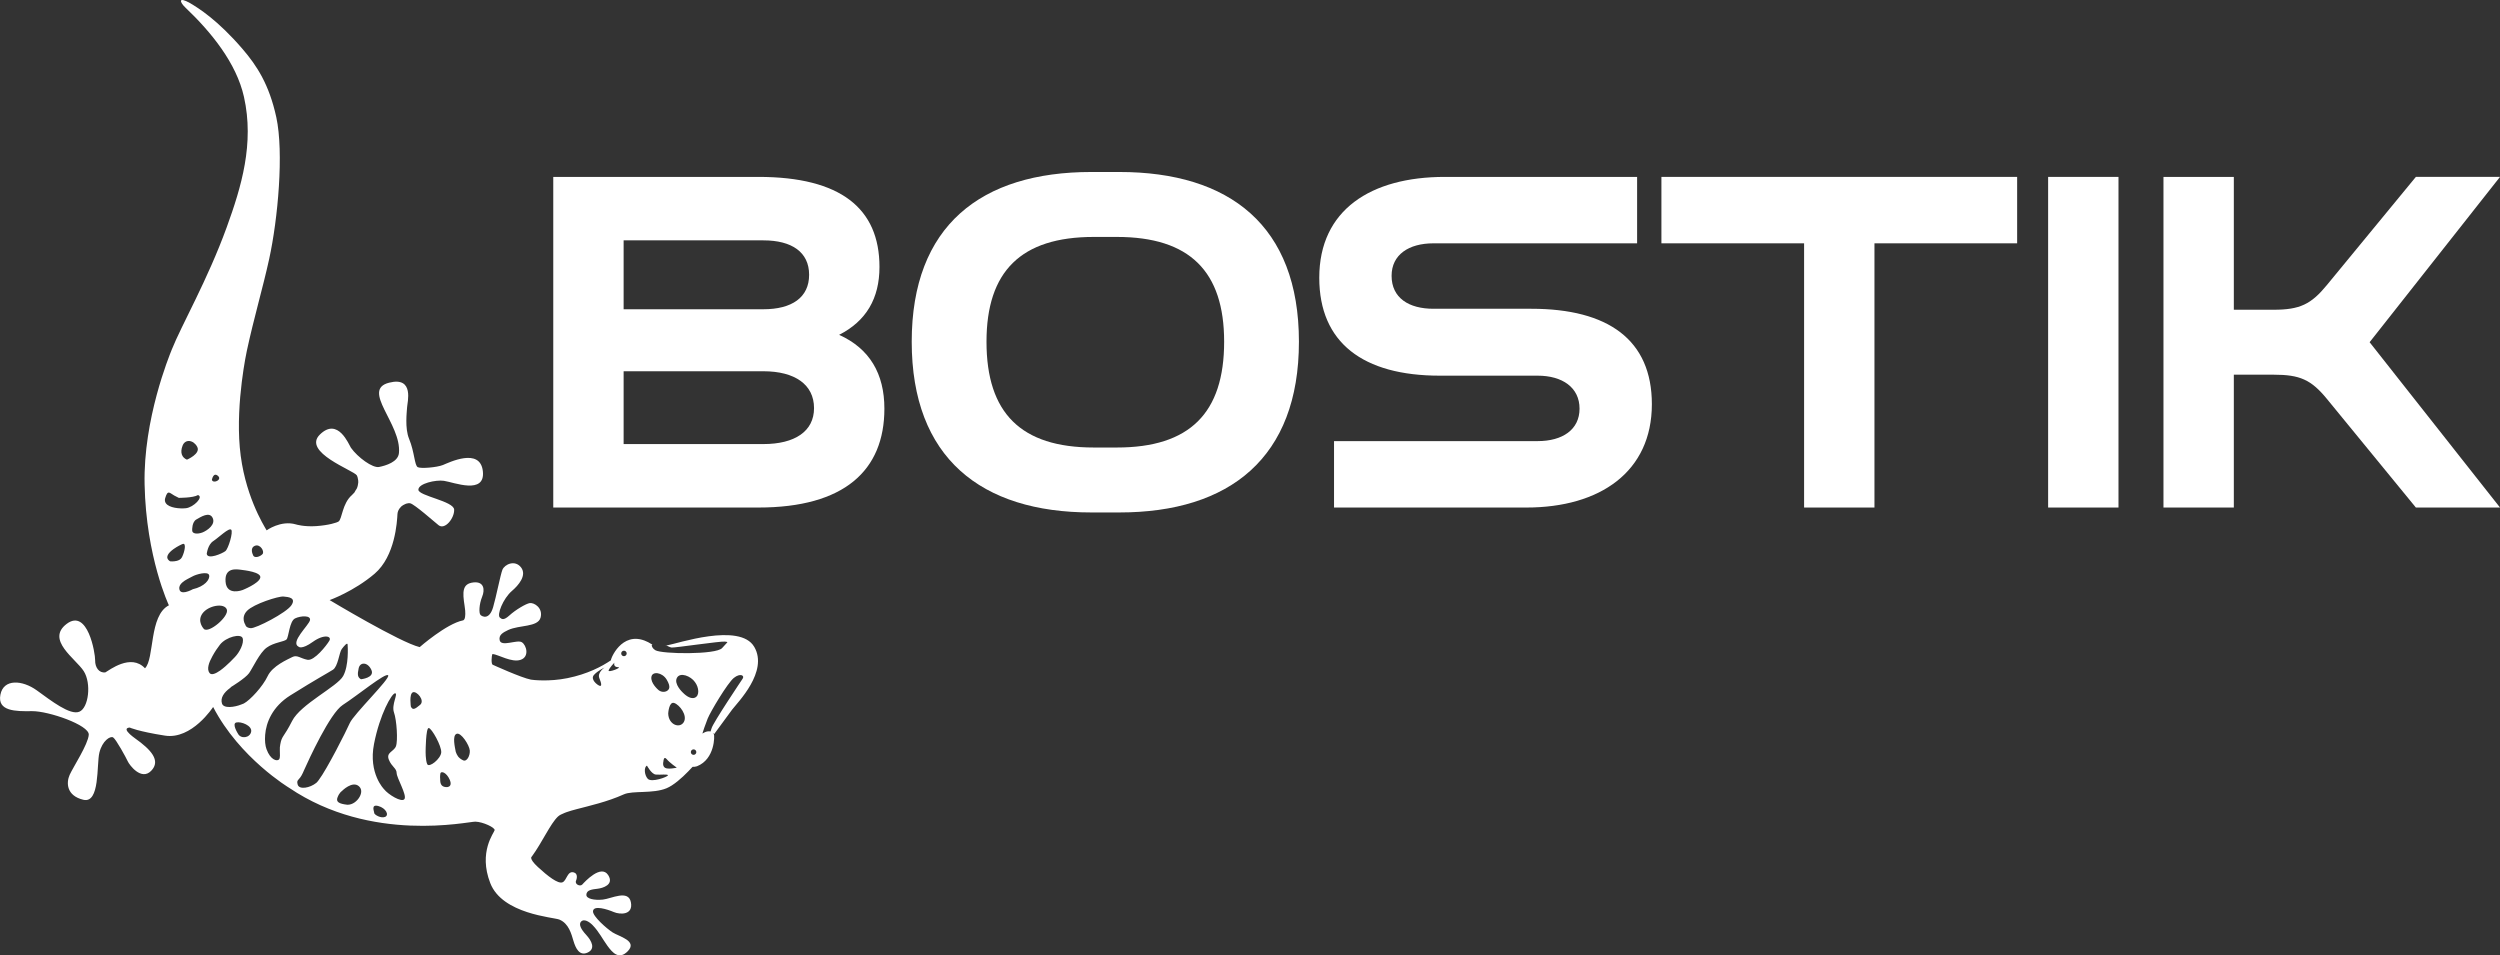
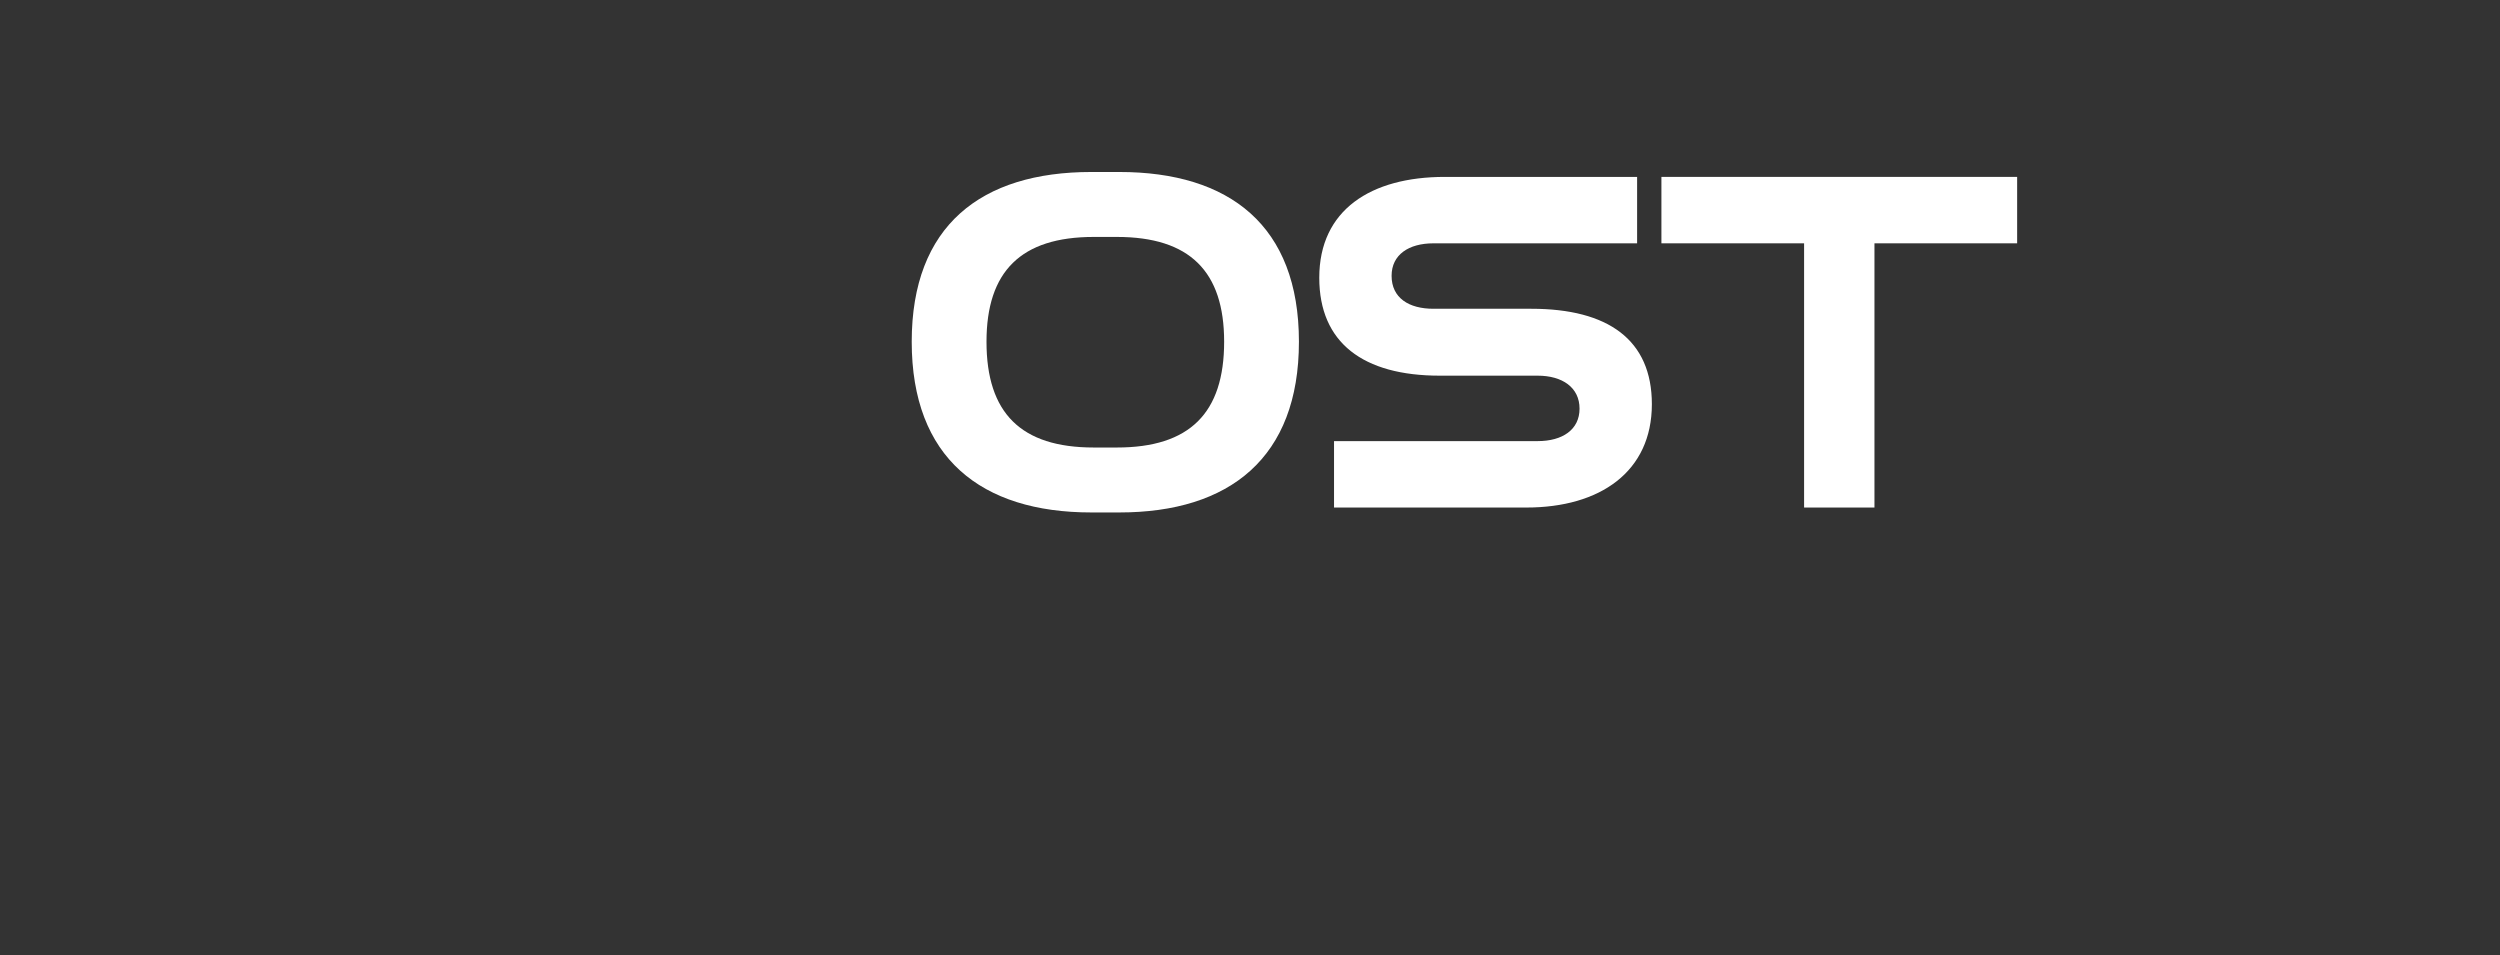
<svg xmlns="http://www.w3.org/2000/svg" id="BOSTIK" version="1.1" viewBox="0 0 289.088 110.468">
  <rect x="0" y="0" width="289.088" height="110.468" fill="#333333" stroke="none" />
  <defs>
    <style>
      .st0 {
        fill: #fff;
      }
    </style>
  </defs>
-   <path class="st0" d="M87.218,74.799c1.663,2.853-1.939,6.442-2.556,7.256-.391.523-1.396,1.899-2.072,2.822-.06-.045-.115-.086-.164-.123.059.058.102.118.132.168.075.123.14,2.852-1.96,3.684-.168.059-.339.074-.517.068-.009-0-.017-.001-.026-.001.009 0.0.018.002.027.003-.597.651-1.505,1.576-2.377,2.133l-.004.005c-.212.134-.429.255-.628.336-1.582.656-3.908.245-4.93.703-1.938.873-3.957,1.316-5.465,1.715-.427.109-.812.222-1.145.339-.069.024-.134.052-.204.076-.347.139-.643.276-.812.441-.891.852-1.791,2.932-3.018,4.621,0,0-.417.184.707,1.219,1.123,1.037,2.329,1.978,2.842,1.76.001.001.003.001.004.002-.001-.001-.002-.001-.003-.002.503-.215.548-1.349,1.296-1.145.542.141.333.82.265.964-.175.408.472.715.724.437.257-.284,2.172-2.389,2.997-1.083.71,1.112-.635,1.504-1.234,1.574-.595.074-1.279.126-1.293.698-.013.466.931.657,1.913.555.984-.108,2.948-1.184,3.236.304.292,1.487-1.227,1.454-1.976,1.138-.76-.323-2.351-.83-2.405-.094-.038.587,1.575,1.998,2.262,2.444.742.482,2.934.977,1.755,2.182-1.009,1.029-1.763.169-2.342-.622-.585-.807-.983-1.635-1.711-2.389-.422-.433-1.022-.771-1.347-.416-.289.316-.02.87.59,1.527.653.706,1.104,1.622.175,2.051-.949.438-1.386-.501-1.636-1.332-.249-.838-.551-2.03-1.629-2.479l.001-.001-.001-.001c-.685-.278-6.603-.62-7.997-4.221-1.4-3.607.453-5.819.506-6.118.055-.302-1.356-.966-2.227-.985-.866-.015-12,2.528-21.523-3.905,0,0-5.747-3.445-8.801-9.355h-.003c-.007.011-.015.026-.024.039.018-.03.027-.039.027-.039,0,0-2.459,3.808-5.58,3.31-3.123-.489-4.056-.928-4.056-.928,0,0-.173-.005-.28.065l-.001-.001c-.004.006-.035.023-.038.03-.027.019-.041.051-.05.089-.004.013-.004.033-.004.05,0,.037.024.089.049.14.014.033.033.06.058.093.043.06.109.133.185.205.043.042.071.079.127.125.147.133.326.279.575.458,1.812,1.289,3.004,2.556,1.853,3.743-1.151,1.186-2.529-.685-2.713-1.1-.187-.412-1.355-2.555-1.688-2.76-.329-.2-1.252.383-1.591,1.76-.337,1.389.089,5.931-1.865,5.448-1.954-.473-1.976-1.973-1.571-2.882.406-.901,2.137-3.534,2.209-4.637.068-1.112-4.656-2.749-6.569-2.727-1.923.034-4.014.005-3.651-1.892.354-1.887,2.55-1.709,4.211-.51,1.666,1.204,3.847,2.909,4.916,2.469,1.074-.436,1.423-3.28.504-4.705-.921-1.425-4.394-3.614-1.967-5.453,2.432-1.833,3.31,3.398,3.293,4.209-.021.806.448,1.507,1.185,1.397,0,0-.002.003-.005.006.003-.003.005-.006.005-.006.434-.233,2.946-2.224,4.579-.472,1.115-1.093.45-6.107,2.765-7.282,0,0-2.635-5.54-2.81-13.991-.157-7.528,2.833-14.799,3.137-15.565,1.113-2.804,4.147-8.066,6.361-14.164,1.698-4.678,3.199-9.668,1.994-15.069-.873-3.908-3.782-7.491-6.777-10.333-.679-.652-.848-1.292.537-.517.968.574,3.177,1.937,6.078,5.313,1.654,1.927,3.075,4.1,3.901,7.892.884,4.081.187,11.76-.824,16.386-.724,3.317-1.788,6.899-2.581,10.608-.009.043-1.283,5.873-.819,11.172.47,5.368,2.767,9.019,3.106,9.602,0,0,1.636-1.203,3.386-.689.034.011.933.292,2.347.198,1.448-.1,2.401-.402,2.588-.536.414-.303.416-2.073,1.538-3.05.041-.035.118-.108.209-.217.01-.009.031-.028.056-.05.073-.1.113-.198.173-.298.055-.084.128-.17.155-.254.071-.169.097-.318.118-.471.004-.063.026-.132.026-.188.006-.168-.014-.308-.049-.432-.005-.024-.001-.066-.014-.089-.036-.135-.078-.241-.108-.287-.335-.563-6.359-2.685-4.261-4.724,2.093-2.043,3.347,1.185,3.58,1.531.771,1.097,2.523,2.394,3.274,2.223.747-.155,2.186-.568,2.281-1.612.309-3.361-4.419-7.3-1.135-8.132,2.961-.751,2.092,2.335,2.077,2.843-.025.508-.28,2.416.23,3.647.648,1.582.618,3.078,1.008,3.282.362.185,2.213.028,2.908-.253.68-.275,4.299-2.065,4.614.709.312,2.782-3.366,1.284-4.508,1.119-.925-.135-2.954.31-2.947,1.032.011.716,4.094,1.312,4.136,2.3.043.985-1.069,2.385-1.804,1.799-.532-.433-2.783-2.416-3.269-2.529-.13-.037-.307-.006-.483.043-.065.02-.115.054-.18.083-.125.053-.24.124-.352.22-.007.008-.017.014-.026.019-.023.025-.043.047-.059.064l.001.001c-.242.241-.364.531-.382.792-.048.899-.258,4.879-2.645,6.922-2.396,2.041-5.198,3.047-5.198,3.047,0,0,8.161,4.905,10.413,5.438,0,0,3.095-2.714,5.011-3.092,0,0,.015-.002.035-.014l.001.006c.003-.001.009-.002.012-.003-.004.001-.009.001-.012.002l.005-.005c.015-.005.029-.019.041-.034.029-.019.055-.055.083-.113.014-.022.022-.051.036-.085.026-.074.044-.195.05-.336.005-.05.013-.098.011-.163.003-.228-.011-.507-.078-.913-.263-1.666-.267-2.579,1.008-2.729,1.236-.139,1.362.827,1.012,1.671-.342.843-.392,1.885-.179,2.093.213.205,1.014.591,1.454-.901.342-1.147.853-3.779,1.077-4.334.262-.626,1.45-1.179,2.157-.263.697.916-.309,2.076-1.054,2.712-1.035.886-1.784,2.802-1.388,3.095.207.163.411.361,1.09-.255.726-.662,1.917-1.359,2.354-1.431.521-.074,1.559.577,1.249,1.691-.319,1.111-2.465.828-3.741,1.423-.588.284-1.11.557-.989,1.169.167.84,2.029-.104,2.57.247.55.349.895,1.695-.153,2.035-1.037.342-2.546-.608-3.245-.681,0,0,0-.001,0-.001-.125.251-.159,1.193.028,1.248,0,0,3.288,1.502,4.42,1.722.178.035,2.087.264,4.226-.173,2.313-.469,3.966-1.345,5.018-2.061-.004-.017.006-.066.029-.138.022-.067.057-.156.102-.258.02-.044.042-.091.066-.14.001-.002.002-.003.003-.005.306-.61.963-1.549,1.991-1.848.004-.001.007-.002.011-.003.272-.078.57-.111.894-.081.059.005.12.015.18.025.024.004.047.005.071.01.058.011.118.026.177.041.028.007.056.012.084.02.079.022.16.049.241.079.01.004.02.006.03.01.277.103.569.25.876.449,0-0.0 0-.001 0-.001,0,0,.023.005.056.012-.003-.001-.007-.001-.01-.002-.013-.005-.031-.005-.041-.005.014.005.024.005.033.015-.018.026-.054.055-.073.084.03.177.118.38.427.572.756.448,7.026.533,7.717-.255.691-.797.772-.671.329-.745-.439-.076-5.8.727-6.164.687-.15-.018-.383-.125-.618-.243-.048.006-.097.004-.147.002.149-.006.244-.017.277-.021,1.04-.163,8.374-2.672,10.033.178ZM56.948,75.624h.001c0-.001,0-.002-0-.005-0.0.002-.001.005-.001.005ZM14.726,84.198l-.001-.001c-.014.003-.029.007-.044.01.016-.003.032-.006.045-.009ZM41.742,78.545s1.618-.163,1.204-1.079c-.414-.916-1.3-.949-1.47-.198-.165.739-.123,1.064.267,1.277ZM28.573,70.626c-.77.792-.2,1.622-.2,1.622,0,0,.028.339.612.391.583.053,4.141-1.78,4.715-2.654.569-.87-.34-.954-.923-1.006-.583-.05-3.433.854-4.203,1.647ZM29.259,64.18c.127.436.845.186,1.102-.114.256-.303-.279-1.217-.899-.947-.619.269-.203,1.06-.203,1.06ZM26.081,67.253c.119,1.703,1.976.972,1.976.972,0,0,1.87-.744,2.037-1.408.177-.665-1.828-.877-2.257-.935-.416-.044-1.887-.326-1.755,1.372ZM24.667,62.566c-.641.404-.76,1.474-.76,1.474.089.72,1.824-.047,2.156-.312.34-.265.931-2.226.67-2.478-.264-.257-1.44.906-2.066,1.316ZM24.502,55.495c.16.477,1.239-.02.691-.476-.542-.453-.691.476-.691.476ZM22.708,60.067c-.522.291-.485,1.227-.485,1.227-.041.457.627.498,1.206.27.578-.237,1.532-.926,1.157-1.684s-1.37-.101-1.878.186ZM21.617,53.154s1.611-.676,1.19-1.48c-.418-.8-1.388-.954-1.698-.133-.314.814-.064,1.378.508,1.612ZM19.172,58.178c.362.562,1.632.665,2.328.589.883-.098,2.084-1.316,1.393-1.521-.564.336-2.221.323-2.221.323l-.526-.27c-.529-.287-.746-.726-1.051.325-.063.225-.018.406.077.555ZM20.408,64.864c.25-.06.505-.17.641-.443.33-.67.493-1.65.094-1.524-.163.054-.647.289-1.072.593-.59.427-1.074.993-.403,1.416,0,0,.368.047.739-.043ZM22.301,68.133c1.354-.309,1.991-1.113,1.885-1.611-.11-.501-1.51-.116-1.963.15-.28.168-.8.37-1.144.686-.221.2-.39.431-.339.756.056.377.378.413.718.348.412-.085.843-.329.843-.329ZM26.229,70.478c-.291-.796-2.154-.467-2.821.466-.667.931.167,1.785.167,1.785.567.55,2.945-1.455,2.654-2.251ZM25.465,77.53c.817-.586,1.705-1.557,1.705-1.557.514-.529,1.075-1.589.889-2.175-.19-.578-1.906-.153-2.62.742-.282.359-.612.848-.878,1.341-.409.732-.677,1.49-.334,1.94.223.29.718.074,1.238-.291ZM27.315,83.546c-.533.153.207,1.301.207,1.301.315.62,1.366.502,1.519-.223.151-.724-1.184-1.222-1.726-1.078ZM30.948,78.189c.564-1.197,2.3-1.925,2.855-2.213.554-.288.947.168,1.755.32.793.146,2.215-1.676,2.523-2.202.319-.527-.588-.811-1.897.12-1.313.947-1.654.57-1.654.57-1.014-.507,1.183-2.475,1.314-3.063.131-.591-1.069-.526-1.72-.213-.663.313-.732,2.171-.99,2.435-.257.265-1.481.344-2.291.943-.816.583-1.614,2.344-2.042,2.954-.439.604-2.063,1.585-2.063,1.585-.051.035-.06.071-.105.11-.765.551-1.165,1.181-.965,1.815.186.612,1.464.431,2.255.105.087-.032.195-.065.269-.105.733-.388,2.196-1.969,2.756-3.16ZM33.775,83.377c.969-1.944,5.246-3.986,5.907-5.205.667-1.207.537-3.39.514-3.65-.027-.265-.385.142-.676.528-.294.386-.432,2.03-1.026,2.399-.595.378-1.902,1.072-4.926,2.965-2.066,1.297-2.798,3.13-2.907,4.564-.055.662.009,1.248.155,1.646.457,1.278,1.241,1.443,1.457,1.186.141-.175.093-.607.086-1.054-.003-.233-.001-.47.051-.676.186-1.042.39-.771,1.365-2.702ZM36.852,90.209c.964-1.268,3.177-5.645,3.596-6.596.464-1.047,4.697-5.14,4.439-5.518-.267-.378-3.569,2.344-5.254,3.425-1.479.958-3.92,6.307-4.488,7.574-.077.173-.121.276-.121.276-.443.977-.772.711-.604,1.349.172.636,1.431.399,2.161-.195.071-.052.17-.183.27-.314ZM41.52,90.931c-.764-.696-1.967.523-1.99.546l-.009.01s-.272.158-.487.71c-.217.533.169.752,1.129.86.597.018,1.149-.418,1.426-.921.227-.413.279-.884-.07-1.204ZM43.738,93.202c-.908-.238-.433.691-.468.814.035.208.792.649,1.269.442.476-.208.106-1.008-.801-1.256ZM45.865,89.386c-.009-.56-.575-.714-.903-1.547-.334-.838.563-.911.819-1.535.248-.632.095-3.028-.225-3.927-.312-.898.513-2.191.134-2.208-.381-.014-1.774,2.433-2.44,5.853-.672,3.413,1.157,5.235,1.157,5.235.456.599,2.049,1.585,2.36,1.143.319-.444-.898-2.451-.901-3.013ZM47.734,80.059c-.439.207-.223,1.647-.223,1.647.212.435.447.316,1.064-.196.611-.507-.403-1.657-.841-1.451ZM51.022,87.004c.049-.74-1.108-2.811-1.448-2.818-.336-.024-.356,2.645-.356,2.645,0,0-.028,1.048.18,1.524.208.478,1.574-.61,1.624-1.351ZM52.009,90.175c-.376-.87-1.04-1.084-1.092-.701-.059.382-.014.619-.014.619,0,0-.065.644.334.839.408.194,1.148.123.771-.756ZM54.324,86.779c-.045-.605-1.014-2.132-1.527-1.924-.523.209-.186,1.591-.095,2.083.137.371.275.699.834.974.447.231.835-.538.789-1.133ZM69.911,77.188s-.775.356-1.226.856c-.453.513.372,1.159.638,1.252.267.105.258-.218-.018-.879-.265-.652.605-1.229.605-1.229ZM71.457,77.147c-.582-.016-.413-.52-.413-.52,0,0-.555.571-.666.894-.116.319,1.657-.364,1.079-.374ZM72.174,76.274c-.03.008-.059.016-.089.024-.005.002-.01.003-.015.004.034-.009.069-.018.103-.028ZM72.347,76.224c-.024.007-.046.013-.07.02-.009.003-.019.006-.029.008-.015.004-.029.009-.044.013.047-.013.094-.027.142-.041ZM72.438,76.197c-.001 0-.002 0-.002.001-.021.007-.043.013-.064.02.022-.006.044-.013.067-.02ZM72.468,75.561c0-.175-.143-.318-.318-.318s-.318.143-.318.318c0,.175.143.318.318.318s.318-.143.318-.318ZM73.879,75.651c-.008.004-.017.007-.025.011-.005.003-.011.005-.017.007-.014.006-.028.013-.042.019.028-.013.056-.025.084-.038ZM75.321,78.29c-.091.701.744,1.429.744,1.429.254.266.671.376,1.032.193.294-.17.504-.471-.006-1.325-.516-.86-1.681-1.002-1.769-.298ZM77.231,89.662c.058-.183-.905-.042-1.403-.096-.499-.052-1.012-1.028-1.012-1.028-.362.128-.329,1.068.091,1.522.436.458,2.27-.213,2.324-.398ZM78.26,88.771s-.828-.574-1.169-.989c-.355-.417-.378.268-.378.268,0,0-.155.518.188.734.338.218,1.36-.012,1.36-.012ZM77.967,81.292c-.621-.21-.699,1.212-.699,1.212.034,1.31,1.329,1.77,1.798,1.003.464-.77-.472-1.999-1.099-2.215ZM80.52,86.97c0-.175-.143-.318-.318-.318s-.318.142-.318.318c0,.175.143.318.318.318s.318-.143.318-.318ZM80.363,78.873c-.476-.691-1.723-1.194-2.088-.487-.377.71.657,1.676.657,1.676.157.16.838.849,1.411.617.578-.227.486-1.189.02-1.806ZM81.039,84.945s-.001 0-.001.001h0s.001-.001.001-.001ZM84.863,78.387c-.735.589-2.714,3.916-3.035,4.715-.292.726-.537,1.495-.608,1.72.109-.068.209-.12.303-.16.102-.043.193-.067.279-.082.033-.006.066-.012.096-.015.021-.002.04-.001.06-.001.029-0.0.059-.001.086.002.041.005.08.011.115.022.049-.13.103-.284.121-.365.132-.589,3.598-5.747,3.598-5.747.252-.363-.279-.676-1.016-.088Z" />
  <g id="BOSTIK1" data-name="BOSTIK">
-     <path class="st0" d="M102.267,47.253c0,7.169-4.665,11.436-14.565,11.436h-23.725V20.456h23.725c9.501,0,13.996,3.641,13.996,10.412,0,3.641-1.536,6.258-4.665,7.851,3.527,1.593,5.234,4.495,5.234,8.534ZM72.113,27.796v7.965h16.158c3.3,0,5.291-1.365,5.291-3.983s-1.991-3.983-5.291-3.983h-16.158ZM88.271,51.35c3.641,0,5.86-1.479,5.86-4.153,0-2.731-2.219-4.267-5.86-4.267h-16.158v8.42h16.158Z" />
    <path class="st0" d="M126.193,59.258c-12.744,0-20.766-6.315-20.766-19.742s8.022-19.628,20.766-19.628h3.243c12.744,0,20.766,6.201,20.766,19.628s-8.022,19.742-20.766,19.742h-3.243ZM129.151,51.748c8.42,0,12.403-3.983,12.403-12.232,0-8.136-3.983-12.118-12.403-12.118h-2.674c-8.42,0-12.403,3.983-12.403,12.118,0,8.25,3.983,12.232,12.403,12.232h2.674Z" />
    <path class="st0" d="M154.261,58.689v-7.681h23.554c2.845,0,4.836-1.309,4.836-3.755s-1.991-3.812-4.836-3.812h-11.322c-8.875,0-13.939-3.812-13.939-11.322,0-7.851,5.974-11.663,14.508-11.663h22.245v7.681h-23.554c-2.845,0-4.836,1.309-4.836,3.755,0,2.56,1.991,3.812,4.836,3.812h11.322c8.875,0,13.939,3.584,13.939,11.037,0,7.794-5.974,11.948-14.508,11.948h-22.245Z" />
    <path class="st0" d="M208.617,58.689v-30.552h-16.499v-7.681h41.134v7.681h-16.499v30.552h-8.136Z" />
-     <path class="st0" d="M236.836,58.689V20.456h8.136v38.233h-8.136Z" />
-     <path class="st0" d="M289.088,20.456l-15.077,19.116,15.077,19.116h-9.729l-10.298-12.573c-1.821-2.219-3.129-2.788-6.144-2.788h-4.608v15.361h-8.136V20.456h8.136v15.361h4.608c3.015,0,4.324-.626,6.144-2.845l10.298-12.517h9.729Z" />
  </g>
</svg>